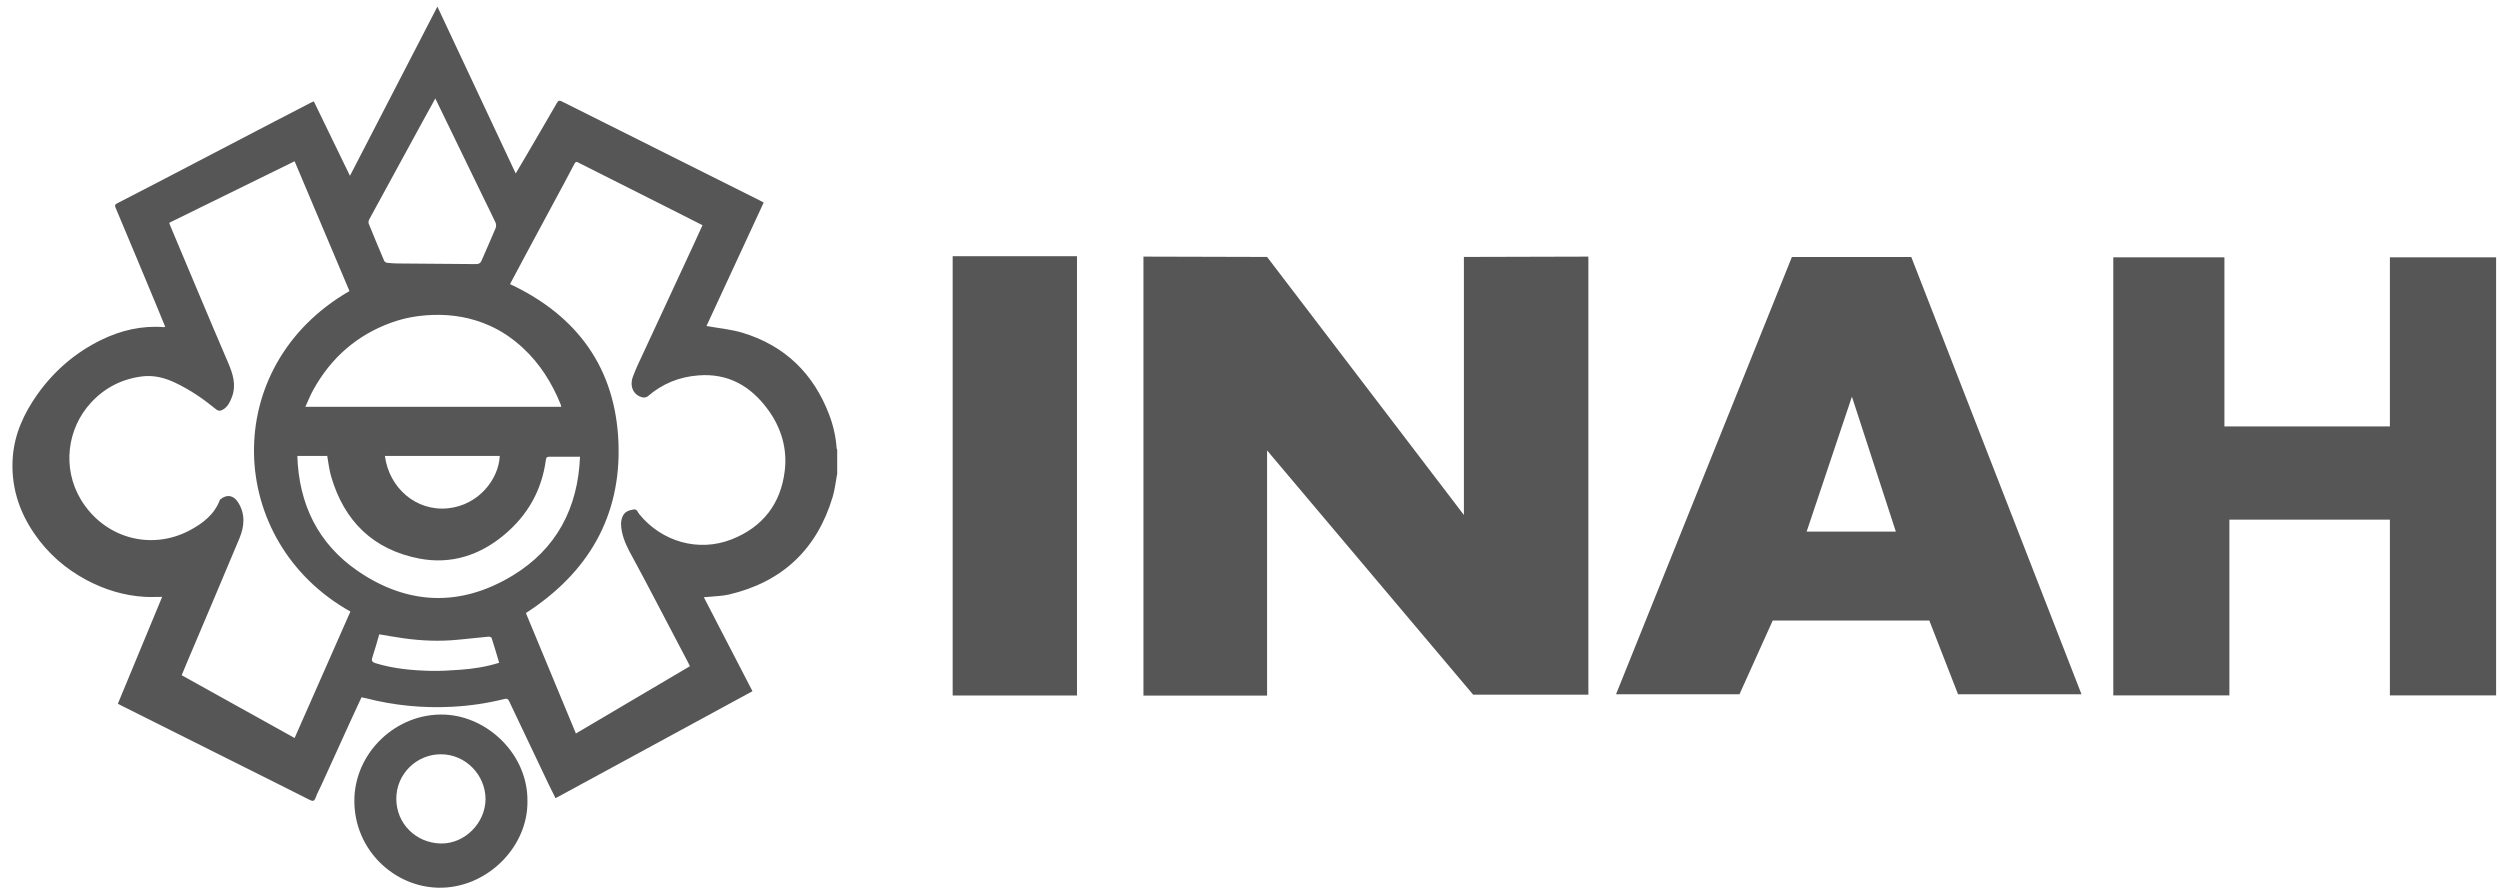
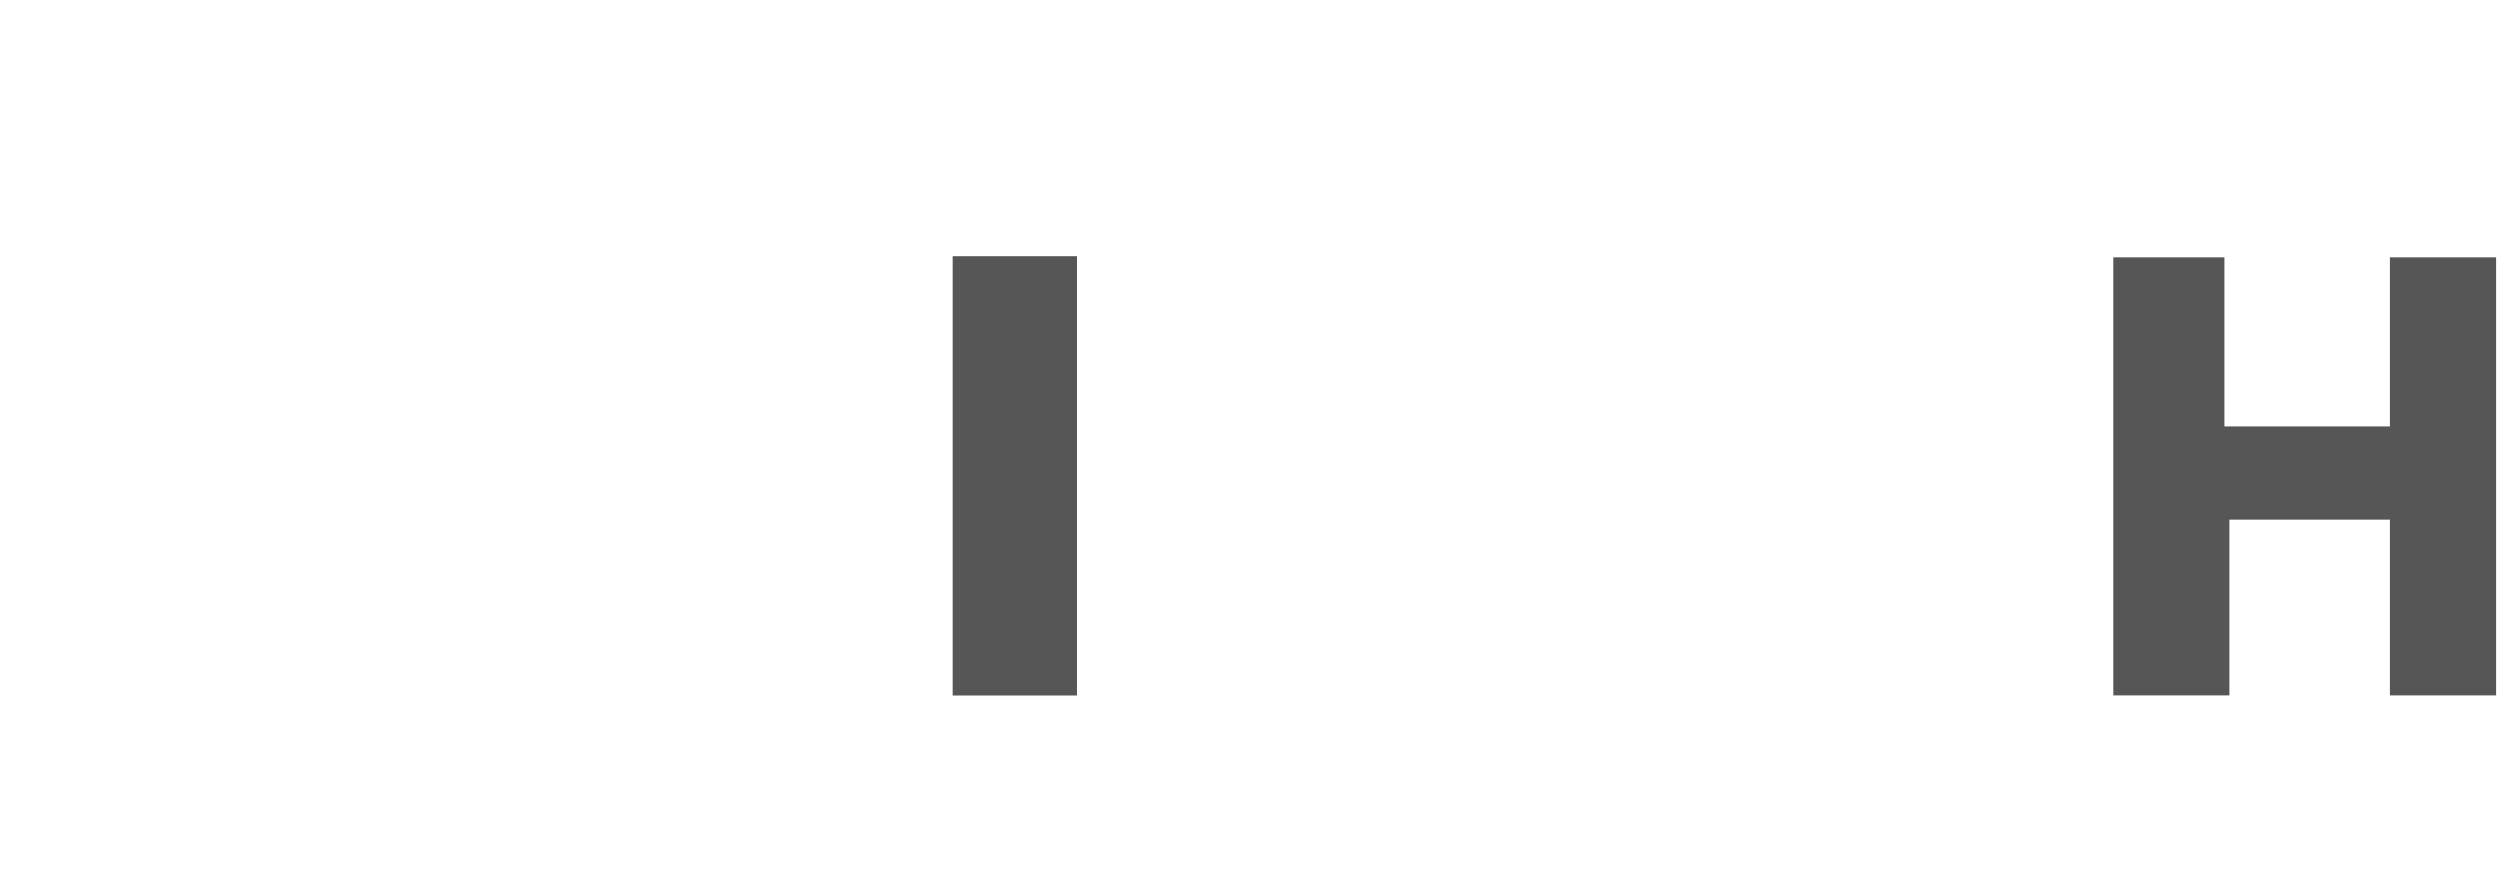
<svg xmlns="http://www.w3.org/2000/svg" width="180" height="64" viewBox="0 0 180 64" fill="none">
  <path d="M77.543 18.447V50.076H68.592V18.447H77.543Z" fill="#565656" />
-   <path d="M82.328 50.083V18.476L91.23 18.5L105.401 37.078V18.5L114.363 18.476V50.016H106.067L91.23 32.431V50.083H82.328Z" fill="#565656" />
-   <path d="M138.911 44.679H127.636L125.242 49.988H116.354L129.017 18.503H137.611L149.868 49.988H140.979L138.911 44.679ZM136.5 38.273L133.338 28.559L130.079 38.273H136.5Z" fill="#565656" />
  <path d="M160.162 30.703H172.072V18.528H179.72V50.069H172.072V37.414H160.516V50.069H152.157V18.528H160.158V30.703H160.162Z" fill="#565656" />
-   <path d="M60.285 34.055C60.176 34.63 60.12 35.219 59.952 35.776C58.82 39.556 56.321 41.906 52.48 42.807C51.996 42.919 51.488 42.922 50.993 42.975C50.909 42.986 50.825 42.989 50.675 43C51.852 45.275 53.009 47.509 54.179 49.767C49.455 52.334 44.741 54.897 39.998 57.471C39.827 57.127 39.655 56.787 39.49 56.444C38.782 54.953 38.074 53.467 37.366 51.976C37.131 51.478 36.889 50.987 36.658 50.486C36.585 50.328 36.511 50.279 36.329 50.325C35.095 50.633 33.844 50.819 32.568 50.886C30.454 50.998 28.38 50.798 26.333 50.269C26.242 50.244 26.147 50.23 26.028 50.206C25.758 50.791 25.485 51.373 25.218 51.959C24.531 53.467 23.844 54.974 23.157 56.486C23.014 56.801 22.842 57.106 22.726 57.432C22.628 57.709 22.509 57.699 22.281 57.583C20.732 56.798 19.176 56.026 17.623 55.248C14.665 53.768 11.703 52.288 8.745 50.805C8.661 50.763 8.58 50.717 8.486 50.668C9.544 48.116 10.592 45.584 11.675 42.975C11.216 42.975 10.806 42.996 10.399 42.972C8.924 42.884 7.543 42.456 6.242 41.769C4.728 40.962 3.463 39.865 2.489 38.448C1.332 36.776 0.764 34.921 0.922 32.883C1.052 31.228 1.728 29.763 2.674 28.42C3.877 26.719 5.408 25.397 7.28 24.478C8.699 23.784 10.192 23.433 11.784 23.553C11.808 23.553 11.836 23.546 11.896 23.532C11.696 23.041 11.5 22.564 11.303 22.087C10.312 19.706 9.32 17.322 8.317 14.944C8.233 14.744 8.331 14.692 8.472 14.622C9.586 14.047 10.701 13.472 11.812 12.893C14.37 11.56 16.925 10.228 19.48 8.896C20.448 8.391 21.415 7.889 22.383 7.391C22.442 7.36 22.505 7.339 22.596 7.3C23.455 9.071 24.314 10.835 25.197 12.658C27.3 8.587 29.382 4.565 31.492 0.477C33.381 4.502 35.246 8.475 37.131 12.49C37.363 12.101 37.58 11.736 37.794 11.368C38.568 10.046 39.343 8.724 40.107 7.395C40.237 7.17 40.356 7.258 40.507 7.332C42.631 8.394 44.751 9.457 46.875 10.516C49.483 11.82 52.087 13.124 54.691 14.425C54.786 14.471 54.877 14.524 54.986 14.583C53.601 17.574 52.22 20.551 50.867 23.472C51.747 23.633 52.637 23.707 53.475 23.963C56.514 24.889 58.571 26.891 59.7 29.854C59.998 30.639 60.183 31.453 60.239 32.294C60.239 32.319 60.264 32.343 60.278 32.368V34.051L60.285 34.055ZM12.19 16.042C12.208 16.108 12.215 16.147 12.229 16.182C13.62 19.482 14.998 22.792 16.41 26.081C16.768 26.912 17.034 27.715 16.691 28.605C16.557 28.953 16.4 29.279 16.067 29.482C15.874 29.601 15.72 29.608 15.527 29.447C14.64 28.718 13.694 28.073 12.653 27.575C11.875 27.199 11.065 26.989 10.196 27.105C8.759 27.298 7.55 27.915 6.558 28.984C4.802 30.881 4.486 33.732 5.811 35.948C7.462 38.715 10.834 39.69 13.673 38.178C14.605 37.68 15.45 37.035 15.839 35.976C15.849 35.948 15.902 35.934 15.93 35.91C16.361 35.573 16.831 35.671 17.15 36.179C17.675 37.018 17.598 37.898 17.241 38.757C16.007 41.709 14.752 44.651 13.505 47.597C13.364 47.93 13.224 48.266 13.081 48.617C15.8 50.128 18.492 51.622 21.212 53.137C22.558 50.09 23.893 47.057 25.229 44.031C16.238 38.999 15.734 26.386 25.162 20.958C23.851 17.851 22.537 14.744 21.212 11.61C18.173 13.103 15.187 14.569 12.19 16.038V16.042ZM36.721 20.456C41.6 22.739 44.334 26.551 44.53 31.895C44.727 37.196 42.329 41.26 37.864 44.139C39.059 47.015 40.254 49.9 41.464 52.811C44.215 51.187 46.945 49.578 49.676 47.965C49.63 47.874 49.599 47.803 49.563 47.737C48.775 46.233 47.99 44.728 47.198 43.228C46.658 42.204 46.125 41.176 45.568 40.163C45.235 39.56 44.916 38.96 44.779 38.28C44.702 37.898 44.667 37.519 44.842 37.151C45 36.821 45.298 36.737 45.62 36.681C45.873 36.639 45.908 36.87 46.013 37C47.629 39.002 50.292 39.774 52.679 38.834C54.908 37.954 56.223 36.278 56.503 33.886C56.693 32.284 56.247 30.801 55.297 29.496C54.064 27.81 52.452 26.863 50.292 27.028C48.908 27.133 47.699 27.62 46.647 28.528C46.563 28.602 46.398 28.637 46.286 28.616C45.624 28.476 45.305 27.841 45.571 27.115C45.803 26.495 46.097 25.895 46.377 25.292C47.569 22.722 48.764 20.151 49.956 17.581C50.166 17.132 50.366 16.677 50.58 16.214C49.605 15.719 48.67 15.246 47.73 14.773C45.733 13.766 43.731 12.76 41.73 11.753C41.604 11.69 41.481 11.557 41.358 11.796C40.896 12.686 40.419 13.566 39.942 14.45C39.28 15.681 38.614 16.911 37.955 18.142C37.545 18.907 37.138 19.671 36.721 20.456ZM40.408 29.293C40.391 29.223 40.388 29.167 40.367 29.114C39.739 27.568 38.877 26.186 37.64 25.043C36.925 24.384 36.136 23.84 35.249 23.444C33.945 22.862 32.578 22.627 31.152 22.676C30.122 22.711 29.123 22.883 28.159 23.234C25.691 24.131 23.841 25.758 22.568 28.048C22.351 28.437 22.186 28.855 21.987 29.289H40.408V29.293ZM21.408 32.824C21.52 36.316 22.905 39.153 25.768 41.117C29.372 43.585 33.181 43.704 36.911 41.439C40.069 39.525 41.614 36.576 41.761 32.883C40.997 32.883 40.286 32.883 39.571 32.883C39.41 32.883 39.325 32.922 39.304 33.097C39.017 35.292 37.994 37.091 36.311 38.501C34.541 39.988 32.473 40.65 30.202 40.219C26.876 39.584 24.773 37.523 23.834 34.279C23.697 33.806 23.648 33.308 23.56 32.827H21.419L21.408 32.824ZM31.341 7.093C31.019 7.679 30.724 8.208 30.433 8.741C29.147 11.091 27.864 13.444 26.585 15.796C26.536 15.884 26.515 16.024 26.55 16.108C26.911 17.003 27.282 17.89 27.661 18.777C27.689 18.843 27.791 18.914 27.868 18.921C28.134 18.952 28.404 18.966 28.674 18.97C30.539 18.987 32.4 18.994 34.264 19.015C34.482 19.015 34.594 18.949 34.678 18.752C35.011 17.974 35.361 17.203 35.687 16.421C35.733 16.308 35.729 16.137 35.68 16.028C35.379 15.379 35.056 14.744 34.745 14.103C33.62 11.789 32.498 9.471 31.348 7.1L31.341 7.093ZM27.714 32.827C28.012 35.138 29.974 36.835 32.26 36.597C34.475 36.365 35.908 34.493 35.982 32.827H27.714ZM35.94 47.719C35.754 47.102 35.586 46.513 35.397 45.931C35.379 45.879 35.246 45.833 35.172 45.84C34.436 45.907 33.704 45.987 32.968 46.061C31.66 46.191 30.356 46.138 29.056 45.956C28.478 45.875 27.906 45.77 27.307 45.672C27.146 46.222 26.995 46.776 26.813 47.323C26.729 47.579 26.795 47.674 27.041 47.751C28.32 48.144 29.641 48.266 30.966 48.301C31.695 48.322 32.428 48.273 33.157 48.221C34.086 48.154 35.007 48.01 35.94 47.719Z" fill="#565656" />
-   <path d="M37.976 57.667C38.029 61.03 34.99 64 31.538 63.915C28.362 63.838 25.523 61.198 25.513 57.674C25.502 54.213 28.523 51.296 32.046 51.453C35.134 51.594 38.001 54.325 37.976 57.663V57.667ZM34.959 57.53C34.952 55.826 33.557 54.318 31.762 54.308C30.003 54.297 28.541 55.714 28.534 57.492C28.527 59.311 29.964 60.7 31.741 60.731C33.462 60.763 34.952 59.255 34.959 57.527V57.53Z" fill="#565656" />
</svg>